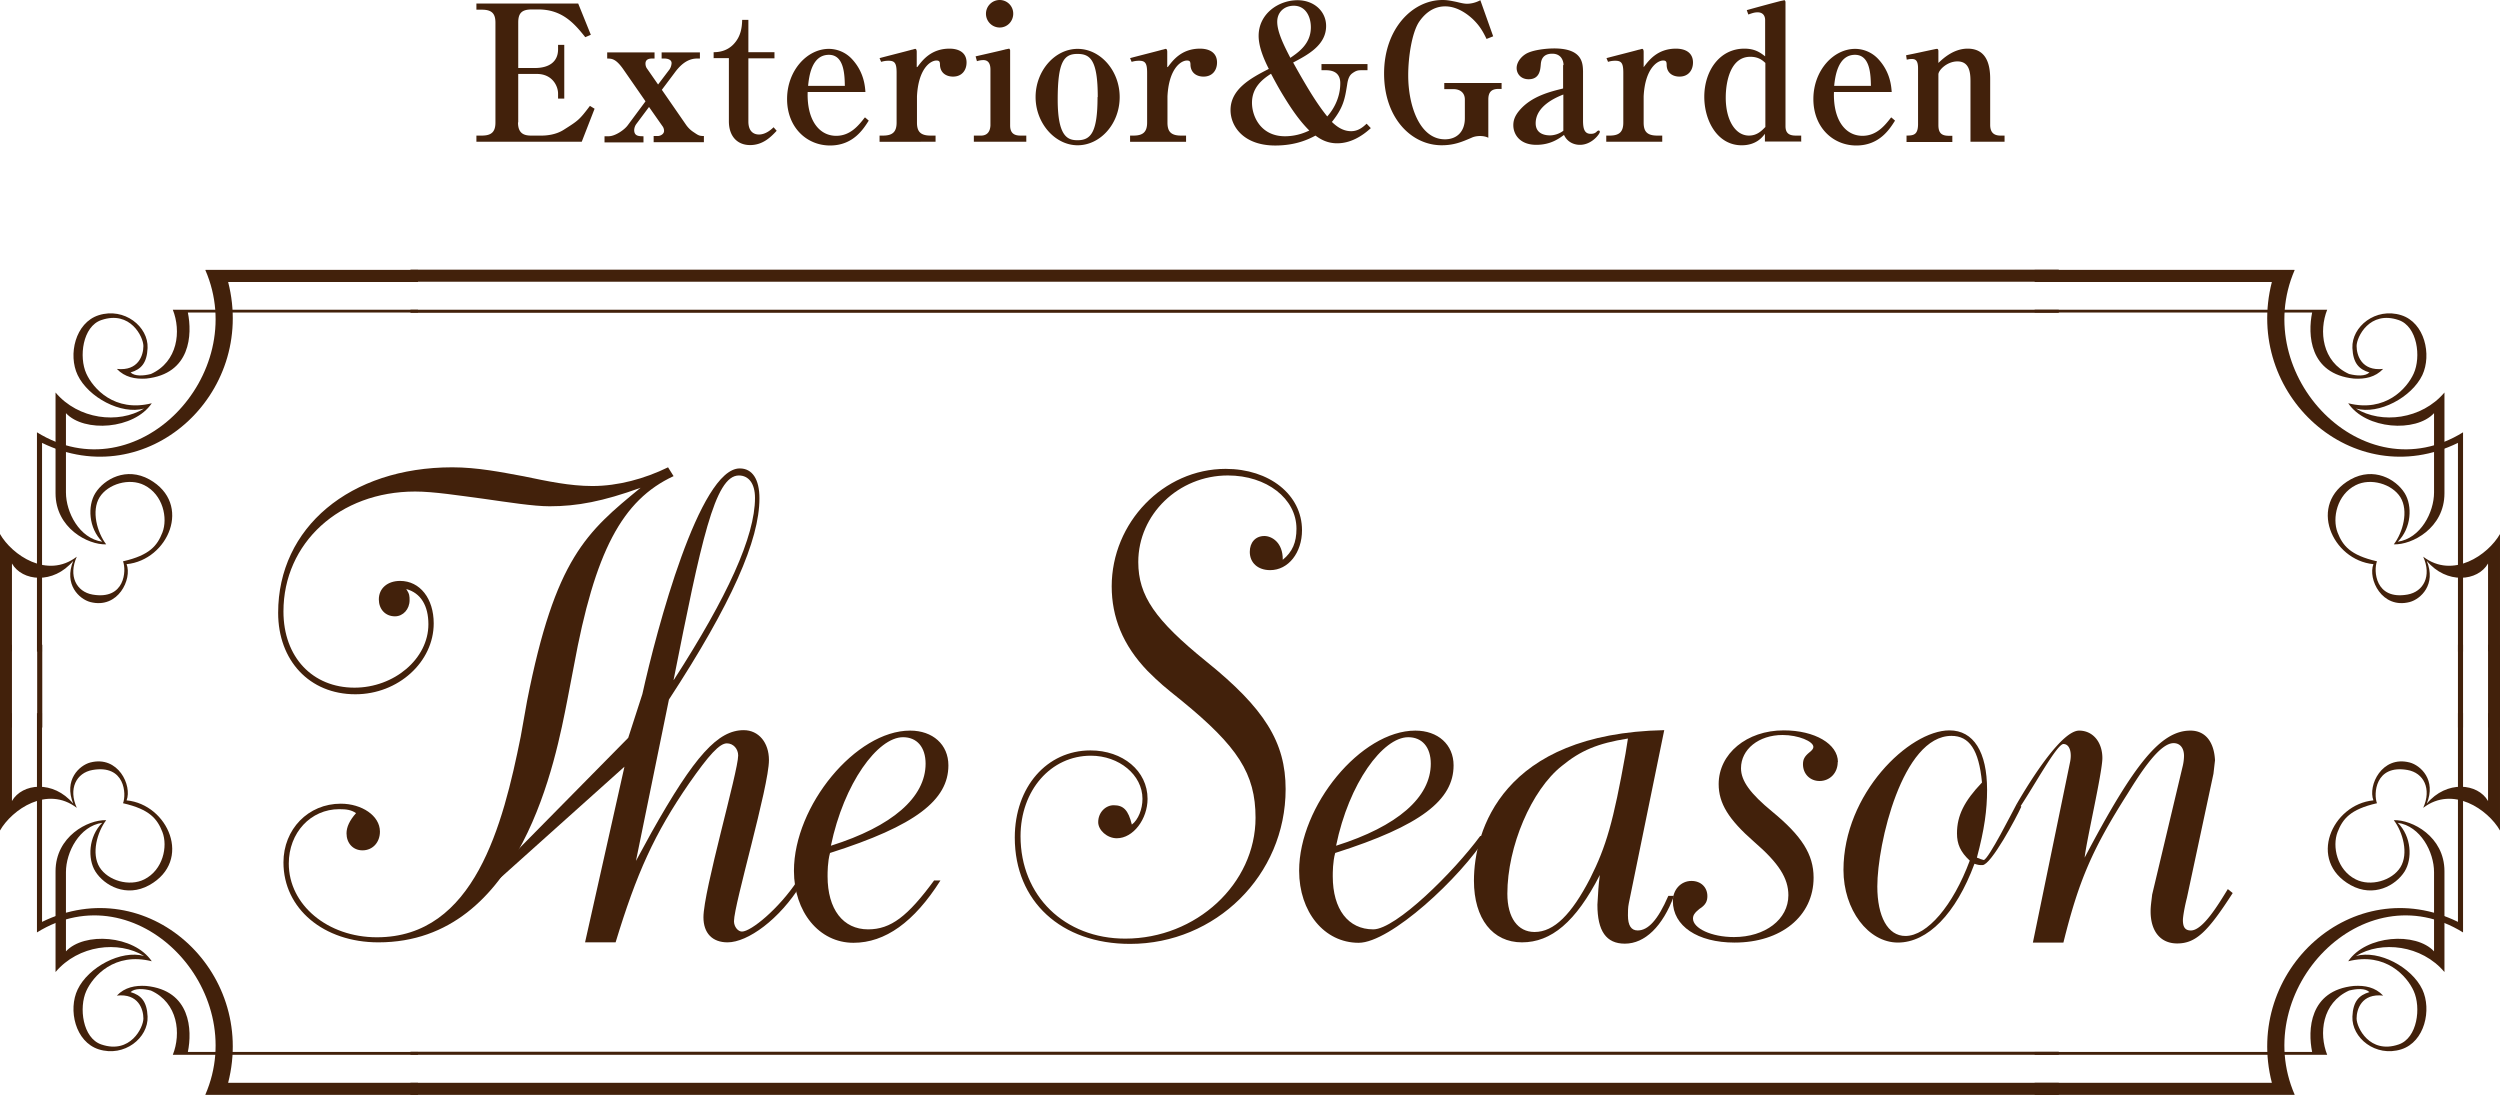
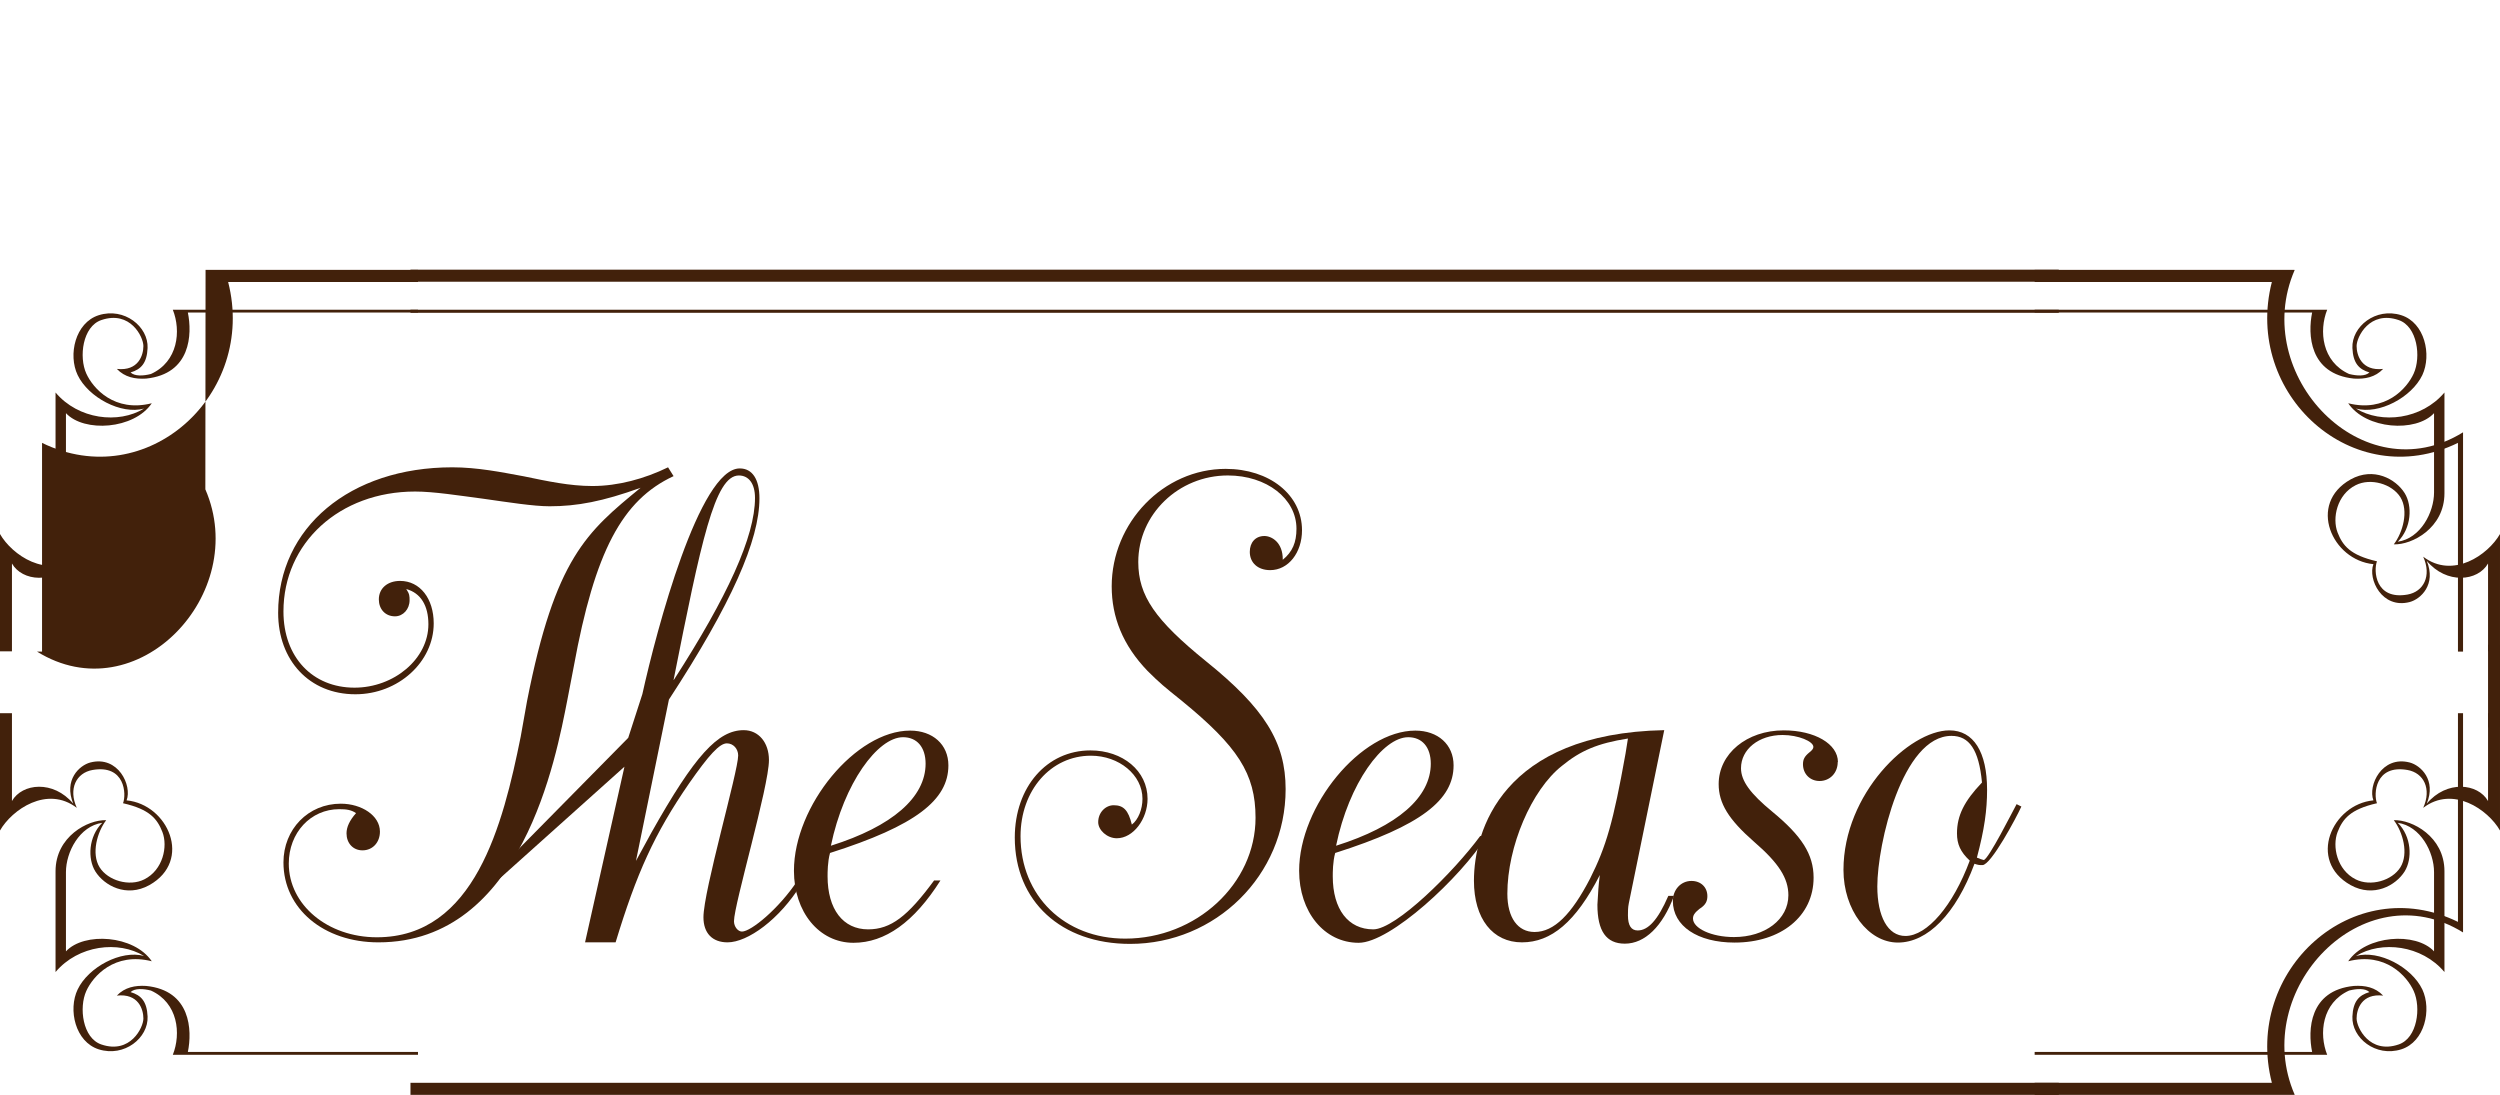
<svg xmlns="http://www.w3.org/2000/svg" width="137" height="60" viewBox="0 0 137 60">
  <g fill="#42210B" clip-path="url(#clip0_2_515)">
    <path d="M28.884 38.408c1.54-7.829 3.262-9.252 6.22-11.677-2.073.748-3.48 1.013-4.983 1.013-.885 0-2.255-.217-3.613-.41-1.37-.18-2.741-.398-3.76-.398-4.147 0-7.215 2.823-7.215 6.575 0 2.508 1.601 4.173 3.893 4.173 2.17 0 4.05-1.58 4.05-3.474 0-1.013-.412-1.713-1.213-1.93.182.265.182.398.182.615 0 .483-.351.88-.8.88-.534 0-.885-.397-.885-.928 0-.615.485-1.013 1.164-1.013 1.091 0 1.843.965 1.843 2.328 0 2.11-1.94 3.884-4.293 3.884-2.522 0-4.232-1.858-4.232-4.463 0-4.668 3.93-7.974 9.544-7.974 1.37 0 2.692.266 3.928.495 1.274.265 2.51.53 3.747.53 1.407 0 2.862-.397 4.148-1.025l.303.483c-2.826 1.315-4.317 4.137-5.47 10.434l-.35 1.822c-.62 3.148-2.474 13.293-10.356 13.293-2.996 0-5.203-1.846-5.203-4.379 0-1.822 1.359-3.22 3.141-3.22 1.14 0 2.146.65 2.146 1.531 0 .58-.388 1.026-.957 1.026-.522 0-.874-.399-.874-.93 0-.35.17-.711.522-1.11-.267-.18-.522-.216-.922-.216-1.564 0-2.764 1.29-2.764 2.98 0 2.267 2.134 4.04 4.826 4.04 5.36 0 6.912-6.176 7.882-10.989z" />
    <path d="M36.912 37.262c1.503-7.563 2.255-11.206 3.577-11.206.533 0 .885.434.885 1.23 0 2.111-1.504 5.404-4.45 9.976zM26.374 48.625l.134.302 7.712-6.912-2.159 9.626h1.674c1.152-3.788 2.122-5.947 4.026-8.71 1.103-1.58 1.673-2.195 2.073-2.195.352 0 .618.302.618.664 0 .88-1.903 7.418-1.903 8.866 0 .868.485 1.375 1.321 1.375 1.104 0 2.85-1.255 4.038-3.185l-.218-.18c-1.018 1.531-2.534 2.774-3.031 2.774-.219 0-.437-.265-.437-.567 0-.917 1.916-7.382 1.916-8.83 0-.965-.57-1.64-1.382-1.64-1.407 0-2.68 1.375-5.07 5.633l-.836 1.532 1.807-8.842c3.444-5.272 4.96-8.746 4.96-11.025 0-1.05-.389-1.641-1.08-1.641-2.207 0-4.547 8.806-5.335 12.364l-.776 2.4-8.052 8.167z" />
    <path d="M50.723 41.846c0 1.846-1.819 3.438-5.19 4.5.716-3.438 2.571-5.947 3.953-5.947.752 0 1.237.53 1.237 1.46zm.473 6.393c-1.455 1.979-2.377 2.69-3.625 2.69-1.37 0-2.22-1.097-2.22-2.907 0-.217 0-.796.134-1.279 4.705-1.495 6.487-2.907 6.487-4.8 0-1.146-.86-1.906-2.098-1.906-2.97 0-6.366 4.113-6.366 7.684 0 2.243 1.37 3.944 3.262 3.944 1.734 0 3.323-1.134 4.766-3.414h-.34zm9.725-16.104c0-3.498 2.838-6.441 6.245-6.441 2.389 0 4.184 1.411 4.184 3.365 0 1.219-.74 2.184-1.746 2.184-.668 0-1.116-.398-1.116-1.001 0-.52.315-.869.8-.869.4 0 1.019.35 1.007 1.303.533-.434.751-.953.751-1.701 0-1.653-1.637-2.92-3.759-2.92-2.704 0-4.91 2.136-4.91 4.741 0 1.858.933 3.185 3.698 5.429 3.225 2.593 4.377 4.45 4.377 7.02 0 4.729-3.844 8.48-8.524 8.48-3.771 0-6.318-2.328-6.318-5.826 0-2.775 1.758-4.777 4.147-4.777 1.77 0 3.129 1.122 3.129 2.654 0 1.098-.776 2.16-1.686 2.16-.533 0-1.019-.447-1.019-.882 0-.53.4-.928.85-.928.533 0 .8.265.994 1.061.351-.265.582-.844.582-1.411 0-1.315-1.286-2.364-2.826-2.364-2.194 0-3.856 1.893-3.856 4.415 0 3.269 2.413 5.609 5.736 5.609 3.892 0 7.142-3.004 7.142-6.623 0-2.424-.982-3.908-4.05-6.417-.934-.748-1.2-.965-1.867-1.629-1.358-1.41-1.965-2.955-1.965-4.632m17.486 9.711c0 1.846-1.819 3.438-5.19 4.5.703-3.438 2.57-5.947 3.953-5.947.752 0 1.237.53 1.237 1.46zm2.716 3.957c-1.455 1.978-4.632 5.126-5.869 5.126-1.37 0-2.219-1.097-2.219-2.907 0-.217 0-.796.133-1.279 4.705-1.495 6.488-2.907 6.488-4.8 0-1.146-.861-1.906-2.098-1.906-2.97 0-6.366 4.113-6.366 7.684 0 2.243 1.37 3.944 3.262 3.944 1.734 0 5.578-3.558 7.02-5.85h-.339z" />
    <path d="M89.078 41.303c-.667 3.727-1.055 5.078-1.94 6.84-1.019 1.966-1.977 2.93-3.044 2.93-.921 0-1.491-.783-1.491-2.098 0-2.582 1.321-5.694 2.995-7.009 1.018-.832 1.94-1.23 3.613-1.495zm2.34 7.805c-.57 1.314-1.103 1.881-1.673 1.881-.352 0-.534-.265-.534-.832 0-.181 0-.434.049-.663l1.94-9.482c-8.888.181-10.428 5.525-10.428 8.251 0 2.087 1.03 3.378 2.63 3.378 1.602 0 2.948-1.11 4.27-3.691-.086.627-.086.892-.134 1.628 0 1.447.485 2.135 1.504 2.135 1.103 0 2.073-.953 2.692-2.618h-.304z" />
    <path d="M100.707 41.761c0 .604-.437 1.038-.995 1.038-.521 0-.909-.386-.909-.917 0-.265.085-.434.352-.651.17-.133.218-.217.218-.302 0-.301-.825-.651-1.686-.651-1.31 0-2.28.784-2.28 1.821 0 .7.522 1.4 1.71 2.377 1.613 1.327 2.268 2.34 2.268 3.618 0 2.123-1.795 3.559-4.329 3.559-2.025 0-3.383-.905-3.383-2.28 0-.615.436-1.098 1.018-1.098.522 0 .873.35.873.833 0 .265-.084.482-.436.7-.267.216-.352.35-.352.53 0 .53 1.007 1.013 2.244 1.013 1.71 0 2.983-.965 2.983-2.292 0-.928-.522-1.76-1.88-2.93-1.407-1.231-1.94-2.112-1.94-3.161 0-1.665 1.54-2.944 3.565-2.944 1.71 0 2.971.748 2.971 1.737zm7.239 5.393c-.922 2.484-2.34 4.137-3.529 4.137-.97 0-1.54-1.074-1.54-2.714 0-2.328 1.371-8.251 4.063-8.251.97 0 1.503.748 1.673 2.557-.97 1.014-1.37 1.81-1.37 2.787 0 .579.182 1.013.703 1.495zm2.559-3.077c-.219.399-1.528 3.004-1.795 3.052-.158-.048-.194-.048-.376-.132.412-1.544.558-2.606.558-3.716 0-2.074-.74-3.257-2.062-3.257-2.207 0-5.808 3.474-5.808 7.648 0 2.184 1.358 3.98 2.983 3.98s3.177-1.567 4.196-4.318c.218.073.266.073.436.073.473 0 1.868-2.618 2.134-3.209l-.266-.133z" />
-     <path d="M110.505 44.078c.885-1.532 2.51-4.041 3.431-4.041.752 0 1.274.627 1.274 1.508 0 .783-.886 4.583-.971 5.452 2.729-5.187 4.184-6.96 5.797-6.96.824 0 1.297.627 1.346 1.628l-.085.736-1.455 6.803c-.134.519-.219 1.05-.219 1.219 0 .398.134.567.437.567.667 0 1.54-1.484 2.025-2.268l.267.217c-1.371 2.135-2.025 2.762-3.044 2.762-.921 0-1.455-.675-1.455-1.76 0-.302.048-.568.085-.918l1.661-6.984a2.6 2.6 0 0 0 .085-.615c0-.434-.218-.7-.57-.7-.752 0-1.758 1.532-2.51 2.75-1.94 3.052-2.68 4.753-3.529 8.179h-1.673l2.025-9.831c.133-.567 0-1.05-.352-1.05-.351 0-1.588 2.268-2.376 3.45l-.219-.169zM.655 35.332H0v4.535h.655zm1.661 0h-.279v4.535h.28z" />
    <path d="M22.906 16.973H9.47c.461 1.158.291 2.846-1.2 3.522-.424.108-.885.133-1.116-.085.582-.169.898-.518.934-1.339.049-1.17-1.273-2.243-2.68-1.797-1.285.41-1.685 2.171-1.152 3.281.582 1.218 2.377 2.183 3.638 1.834-1.394.856-3.601.603-4.85-.88v5.524c0 1.906 1.782 2.835 2.777 2.798-.498-.651-.825-1.833-.364-2.581.46-.736 1.637-1.074 2.45-.663 1.03.518 1.297 1.809.994 2.593-.28.712-.68 1.242-2.159 1.58.194.495.11 2.135-1.673 1.822-.886-.157-1.334-1.026-.861-2.075C2.583 31.749.655 30.41 0 29.264v6.43h.655V30.88c.558.977 2.267 1.158 3.359-.145-.534 1.303.34 2.099.933 2.256 1.528.398 2.304-1.267 1.99-2.075 2.267-.217 3.637-3.305 1.248-4.644-1.261-.7-2.474-.024-2.959.748-.436.7-.376 1.918.376 2.666-1.249-.181-1.988-1.605-1.988-2.702v-4.343c.994 1.074 3.734.893 4.704-.543-2.049.519-3.225-.82-3.589-1.628-.412-.905-.206-2.582.825-2.931 1.588-.543 2.304.928 2.304 1.423 0 .494-.267 1.387-1.455 1.254.436.459 1.006.567 1.6.531 2.462-.253 2.534-2.437 2.292-3.619h12.611v-.169z" />
-     <path d="M11.265 14.79h11.641v.663H12.502c1.576 6.152-4.45 11.628-10.198 8.817v11.436h-.279V23.69c5.481 3.402 11.714-3.16 9.228-8.89zm101.556 2.182H22.494v.169h90.327z" />
+     <path d="M11.265 14.79h11.641v.663H12.502c1.576 6.152-4.45 11.628-10.198 8.817v11.436h-.279c5.481 3.402 11.714-3.16 9.228-8.89zm101.556 2.182H22.494v.169h90.327z" />
    <path d="M112.821 15.44v-.663H22.494v.663zm-1.322 1.533h16.031c-.461 1.158-.291 2.846 1.2 3.522.437.108.885.133 1.116-.085-.582-.169-.898-.518-.934-1.339-.049-1.17 1.273-2.243 2.68-1.797 1.285.41 1.673 2.171 1.152 3.281-.582 1.218-2.377 2.183-3.638 1.834 1.394.856 3.601.603 4.85-.88v5.524c0 1.906-1.782 2.835-2.777 2.798.498-.651.825-1.833.364-2.581-.461-.736-1.637-1.074-2.449-.663-1.031.518-1.298 1.809-.995 2.593.279.712.68 1.242 2.159 1.58-.194.495-.109 2.135 1.673 1.822.885-.157 1.334-1.026.861-2.075 1.625 1.242 3.553-.097 4.208-1.243v6.43h-.655V30.88c-.558.977-2.267 1.158-3.359-.145.534 1.303-.339 2.099-.933 2.256-1.528.398-2.304-1.267-1.989-2.075-2.268-.217-3.638-3.305-1.249-4.644 1.261-.7 2.474-.024 2.959.748.436.7.376 1.918-.376 2.666 1.249-.181 1.988-1.605 1.988-2.702v-4.343c-.994 1.074-3.734.893-4.704-.543 2.049.519 3.225-.82 3.589-1.628.412-.905.206-2.582-.825-2.931-1.588-.543-2.304.928-2.304 1.423 0 .494.267 1.387 1.455 1.254-.436.459-.994.567-1.6.531-2.462-.253-2.535-2.437-2.292-3.619h-15.206v-.169z" />
    <path d="M125.735 14.79h-14.236v.663h12.999c-1.576 6.152 4.45 11.628 10.198 8.817v11.436h.279V23.69c-5.481 3.402-11.714-3.16-9.228-8.89zM22.906 57.804H9.47c.461-1.158.291-2.846-1.2-3.522-.424-.108-.885-.133-1.116.085.582.168.898.518.934 1.338.049 1.17-1.273 2.244-2.68 1.798-1.285-.41-1.685-2.172-1.152-3.281.582-1.219 2.377-2.184 3.638-1.834-1.394-.856-3.601-.603-4.85.88v-5.524c0-1.906 1.782-2.835 2.777-2.798-.498.65-.825 1.833-.364 2.58.46.737 1.637 1.074 2.45.664 1.03-.518 1.297-1.809.994-2.593-.28-.712-.68-1.243-2.159-1.58.194-.495.11-2.135-1.673-1.822-.886.157-1.334 1.026-.861 2.075C2.583 43.028.655 44.366 0 45.512v-6.429h.655v4.813c.558-.977 2.267-1.158 3.359.145-.534-1.303.34-2.1.933-2.256 1.528-.398 2.304 1.267 1.99 2.075 2.267.217 3.637 3.305 1.248 4.644-1.261.7-2.474.024-2.959-.748-.436-.7-.376-1.918.376-2.666-1.249.181-1.988 1.605-1.988 2.702v4.343c.994-1.074 3.734-.893 4.704.543-2.049-.519-3.225.82-3.589 1.628-.412.905-.206 2.582.825 2.931 1.588.543 2.304-.928 2.304-1.423s-.267-1.387-1.455-1.255c.436-.458 1.006-.566 1.6-.53 2.462.241 2.534 2.436 2.292 3.618h12.611v.17z" />
-     <path d="M11.265 60h11.641v-.664H12.502c1.576-6.152-4.45-11.628-10.198-8.817V39.083h-.279v12.014c5.481-3.401 11.714 3.16 9.228 8.89zm101.556-2.364H22.494v.169h90.327z" />
    <path d="M112.821 59.336V60H22.494v-.664zm-1.322-1.532h16.031c-.461-1.158-.291-2.846 1.2-3.522.437-.108.885-.133 1.116.085-.582.168-.898.518-.934 1.338-.049 1.17 1.273 2.244 2.68 1.798 1.285-.41 1.673-2.172 1.152-3.281-.582-1.219-2.377-2.184-3.638-1.834 1.394-.856 3.601-.603 4.85.88v-5.524c0-1.906-1.782-2.835-2.777-2.798.498.65.825 1.833.364 2.58-.461.737-1.637 1.074-2.449.664-1.031-.518-1.298-1.809-.995-2.593.279-.712.68-1.243 2.159-1.58-.194-.495-.109-2.135 1.673-1.822.885.157 1.334 1.026.861 2.075 1.625-1.242 3.553.096 4.208 1.242v-6.429h-.655v4.813c-.558-.977-2.267-1.158-3.359.145.534-1.303-.339-2.1-.933-2.256-1.528-.398-2.304 1.267-1.989 2.075-2.268.217-3.638 3.305-1.249 4.644 1.261.7 2.474.024 2.959-.748.436-.7.376-1.918-.376-2.666 1.249.181 1.988 1.605 1.988 2.702v4.343c-.994-1.074-3.734-.893-4.704.543 2.049-.519 3.225.82 3.589 1.628.412.905.206 2.582-.825 2.931-1.588.543-2.304-.928-2.304-1.423s.267-1.387 1.455-1.255c-.436-.458-.994-.566-1.6-.53-2.462.241-2.535 2.436-2.292 3.618h-15.206v.17z" />
    <path d="M125.735 60h-14.236v-.664h12.999c-1.576-6.152 4.45-11.628 10.198-8.817V39.083h.279v12.014c-5.481-3.401-11.714 3.16-9.228 8.89zM137 35.332h-.655v4.535H137z" />
-     <path d="M134.975 35.332h-.279v4.535h.279zM28.387 6.719c0 .651.4.712.74.712h.545c.255 0 .776-.037 1.213-.314.8-.507.861-.543 1.443-1.315l.255.157-.704 1.81h-5.772V7.43h.303c.51 0 .74-.194.74-.712V1.242c0-.482-.182-.711-.74-.711h-.303V.193h5.578l.692 1.713-.304.132c-.594-.747-1.26-1.52-2.57-1.52h-.364c-.558 0-.74.218-.74.712v2.497h.91c.776 0 1.273-.338 1.273-1.025V2.46h.34v2.943h-.34v-.277c0-.399-.303-1.074-1.164-1.074h-1.019v2.642zm6.985-1.17-1.213-1.75c-.412-.59-.643-.59-.885-.59V2.87h2.595v.338h-.146c-.182 0-.351.06-.351.277 0 .109.036.217.097.29l.594.856.63-.832a.7.7 0 0 0 .11-.338c0-.229-.291-.253-.389-.253h-.157V2.87h2.098v.338h-.158c-.618 0-1.019.494-1.249.808l-.679.905 1.334 1.93c.157.217.303.325.436.41.23.157.291.193.534.193v.338H35.82v-.338h.219c.157 0 .351-.109.351-.278 0-.036 0-.156-.097-.277l-.727-1.037-.692.928a.6.6 0 0 0-.12.338c0 .338.266.338.509.338v.338h-2.135v-.338h.23c.352 0 .862-.35 1.044-.603l.957-1.29zm3.735-2.353V2.86c.242 0 .703-.037 1.079-.423.436-.446.473-.977.485-1.35h.34V2.86h1.43v.337h-1.43v3.462c0 .543.29.712.581.712.073 0 .4 0 .8-.398l.17.193c-.315.338-.751.784-1.455.784-.703 0-1.164-.482-1.164-1.303V3.184h-.824zm5.177 1.508c.049-.482.182-1.7 1.14-1.7.837 0 .861 1.097.873 1.7zm3.105 1.737c-.34.435-.789 1.002-1.565 1.002-.933 0-1.612-.857-1.564-2.401h3.165c-.024-.338-.085-1.122-.764-1.834a1.74 1.74 0 0 0-1.237-.53c-1.2 0-2.292 1.194-2.292 2.75s1.08 2.545 2.353 2.545 1.83-.904 2.122-1.363l-.194-.169zm2.886-2.774c.266-.35.74-1.001 1.758-1.001.497 0 .934.205.934.76 0 .41-.243.772-.74.772-.352 0-.691-.181-.716-.627 0-.181-.024-.254-.194-.254-.34 0-.994.459-1.067 1.967v1.435c0 .483.182.712.752.712h.267v.338H48.2V7.43h.194c.521 0 .74-.205.74-.712V3.993c0-.507-.085-.664-.437-.664-.206 0-.315.037-.412.06l-.085-.204c.546-.145 1.6-.41 1.758-.459.037 0 .17-.048.194-.048.06 0 .085.072.085.169v.832zm4.51-2.159c.413 0 .74-.338.74-.76a.743.743 0 0 0-.74-.748.754.754 0 0 0 0 1.508M53.367 7.43v.337h2.874V7.43h-.328c-.388 0-.558-.181-.558-.555V2.75s-.024-.084-.06-.084c0 0-.158.036-.182.036-.049.024-1.492.35-1.65.386l.073.265c.182-.06.316-.06.352-.06.315 0 .388.265.388.519v3.064c-.024.434-.267.555-.521.555zm6.778-2.11c0 1.905-.352 2.364-1.091 2.364-.522 0-1.092-.157-1.092-2.22s.328-2.509 1.08-2.509c.703 0 1.115.326 1.115 2.364zm1.213 0c0-1.448-1.055-2.642-2.304-2.642-1.25 0-2.304 1.206-2.304 2.641s1.067 2.642 2.304 2.642 2.304-1.17 2.304-2.642m2.643-1.652c.267-.35.74-1.001 1.758-1.001.498 0 .934.205.934.76 0 .41-.242.772-.74.772-.351 0-.69-.181-.715-.627 0-.181-.024-.254-.194-.254-.34 0-.994.459-1.067 1.967v1.435c0 .483.182.712.752.712h.267v.338h-3.068V7.43h.194c.521 0 .74-.205.74-.712V3.993c0-.507-.086-.664-.437-.664-.206 0-.315.037-.412.06l-.085-.204c.545-.145 1.6-.41 1.758-.459.036 0 .17-.048.194-.048.06 0 .085.072.085.169v.832zm6.706-.507c-.352-.675-.715-1.41-.715-1.966 0-.555.412-.88.909-.88.643 0 .934.59.934 1.182 0 .917-.691 1.375-1.128 1.677zm4.22.35h-2.51v.338h.242c.352 0 .788.109.788.712 0 .929-.497 1.58-.715 1.821-.449-.555-.837-1.17-1.2-1.785a42 42 0 0 1-.667-1.17c.776-.41 1.806-.94 1.806-2.002 0-.809-.667-1.412-1.564-1.412-1.055 0-2.134.748-2.134 1.954 0 .652.34 1.376.558 1.81-.995.506-2.098 1.11-2.098 2.256 0 .904.727 1.942 2.45 1.942 1.176 0 1.879-.374 2.206-.543.219.157.594.422 1.189.422.703 0 1.334-.362 1.843-.832l-.23-.242c-.207.193-.461.41-.85.41-.497 0-.848-.313-1.054-.506.642-.796.715-1.29.836-2.039.049-.362.146-.518.267-.615.182-.133.291-.18.485-.18h.364V3.51zM71.75 7.153c-.182.085-.667.314-1.334.314-1.322 0-1.807-1.086-1.807-1.834 0-.856.594-1.302 1.043-1.592.23.434.46.857.715 1.267.4.651.837 1.303 1.383 1.845m10.55-2.28h-.182c-.413 0-.558.205-.558.58V7.55c-.182-.096-.4-.096-.449-.096-.243 0-.4.06-.473.096-.533.23-.958.41-1.637.41-1.649 0-3.153-1.483-3.153-3.932S77.4 0 79.05 0c.254 0 .436.036.788.109.376.096.485.096.57.096.121 0 .4-.024.715-.193l.703 1.978-.363.145c-.194-.398-.364-.712-.752-1.086-.182-.168-.776-.7-1.516-.7s-1.2.507-1.443.87c-.376.59-.582 1.881-.582 2.906 0 1.677.63 3.51 2.013 3.51.643 0 1.091-.41 1.091-1.157V5.452c0-.362-.254-.567-.618-.567h-.51v-.337h3.141v.337zm3.383-1.29c0-.278-.146-.64-.619-.64-.582 0-.618.435-.63.603-.025.278-.061.797-.667.797-.413 0-.655-.29-.655-.616 0-.265.182-.567.485-.76.376-.24 1.176-.313 1.564-.313 1.552 0 1.577.796 1.589 1.254V6.61c0 .483.097.724.424.724.17 0 .243-.048.315-.108.025-.037.085-.073.122-.073s.06.036.06.073c0 .108-.436.711-1.091.711-.085 0-.618 0-.873-.543-.279.206-.74.543-1.516.543-.934 0-1.261-.603-1.261-1.073 0-.217.048-.483.352-.833.667-.772 1.697-1.013 2.376-1.182V3.546zm0 1.592c-.4.157-1.528.627-1.528 1.58 0 .627.594.664.788.664.206 0 .497-.073.728-.254v-1.99zm4.401-1.508c.267-.35.74-1.001 1.759-1.001.497 0 .933.205.933.76 0 .41-.242.772-.74.772-.351 0-.69-.181-.703-.627 0-.181-.024-.254-.194-.254-.327 0-.994.459-1.067 1.967v1.435c0 .483.182.712.752.712h.267v.338h-3.068V7.43h.194c.521 0 .74-.205.74-.712V3.993c0-.507-.085-.664-.437-.664-.206 0-.315.037-.4.06l-.085-.204c.546-.145 1.6-.41 1.758-.459.037 0 .17-.048.194-.048.061 0 .085.072.085.169v.832zm6.658 3.293c-.182.181-.437.47-.898.47-.752 0-1.273-.856-1.273-2.074 0-.905.267-2.244 1.346-2.244.473 0 .691.217.825.338zm1.964.809V7.43h-.303c-.388 0-.558-.157-.558-.519V.097s-.024-.085-.06-.085c-.025 0-.146.036-.182.036-.522.133-1.359.362-1.88.507l.085.241c.206-.072.327-.12.51-.12.302 0 .411.205.411.422v1.99c-.278-.217-.57-.422-1.14-.422-1.345 0-2.194 1.206-2.194 2.642 0 1.303.715 2.654 2.049 2.654.813 0 1.152-.47 1.273-.628v.422h1.965zm1.807-3.065c.048-.482.194-1.7 1.14-1.7.836 0 .861 1.097.873 1.7zm3.116 1.737c-.339.435-.788 1.002-1.564 1.002-.934 0-1.613-.857-1.564-2.401h3.165c-.025-.338-.085-1.122-.764-1.834a1.74 1.74 0 0 0-1.237-.53c-1.201 0-2.292 1.194-2.292 2.75s1.079 2.545 2.352 2.545c1.274 0 1.831-.904 2.122-1.363l-.194-.169zm.837.989c.388 0 .63-.035.643-.59v-3.1c0-.435-.146-.507-.34-.507-.133 0-.206.024-.279.036l-.036-.241c.727-.145.8-.169 1.491-.314.17-.036.194-.036.206-.036.061 0 .073.085.073.109v.663c.206-.193.8-.784 1.601-.784.97 0 1.237.76 1.237 1.653v2.52c0 .399.181.592.57.592h.218v.338h-1.868V4.45c0-.482-.06-1.085-.715-1.085-.57 0-1.043.482-1.043.711v2.775c0 .422.158.59.57.59h.194v.339h-2.51v-.338z" />
  </g>
  <defs>
    <clipPath id="clip0_2_515">
      <rect width="137" height="60" fill="#fff" />
    </clipPath>
  </defs>
</svg>